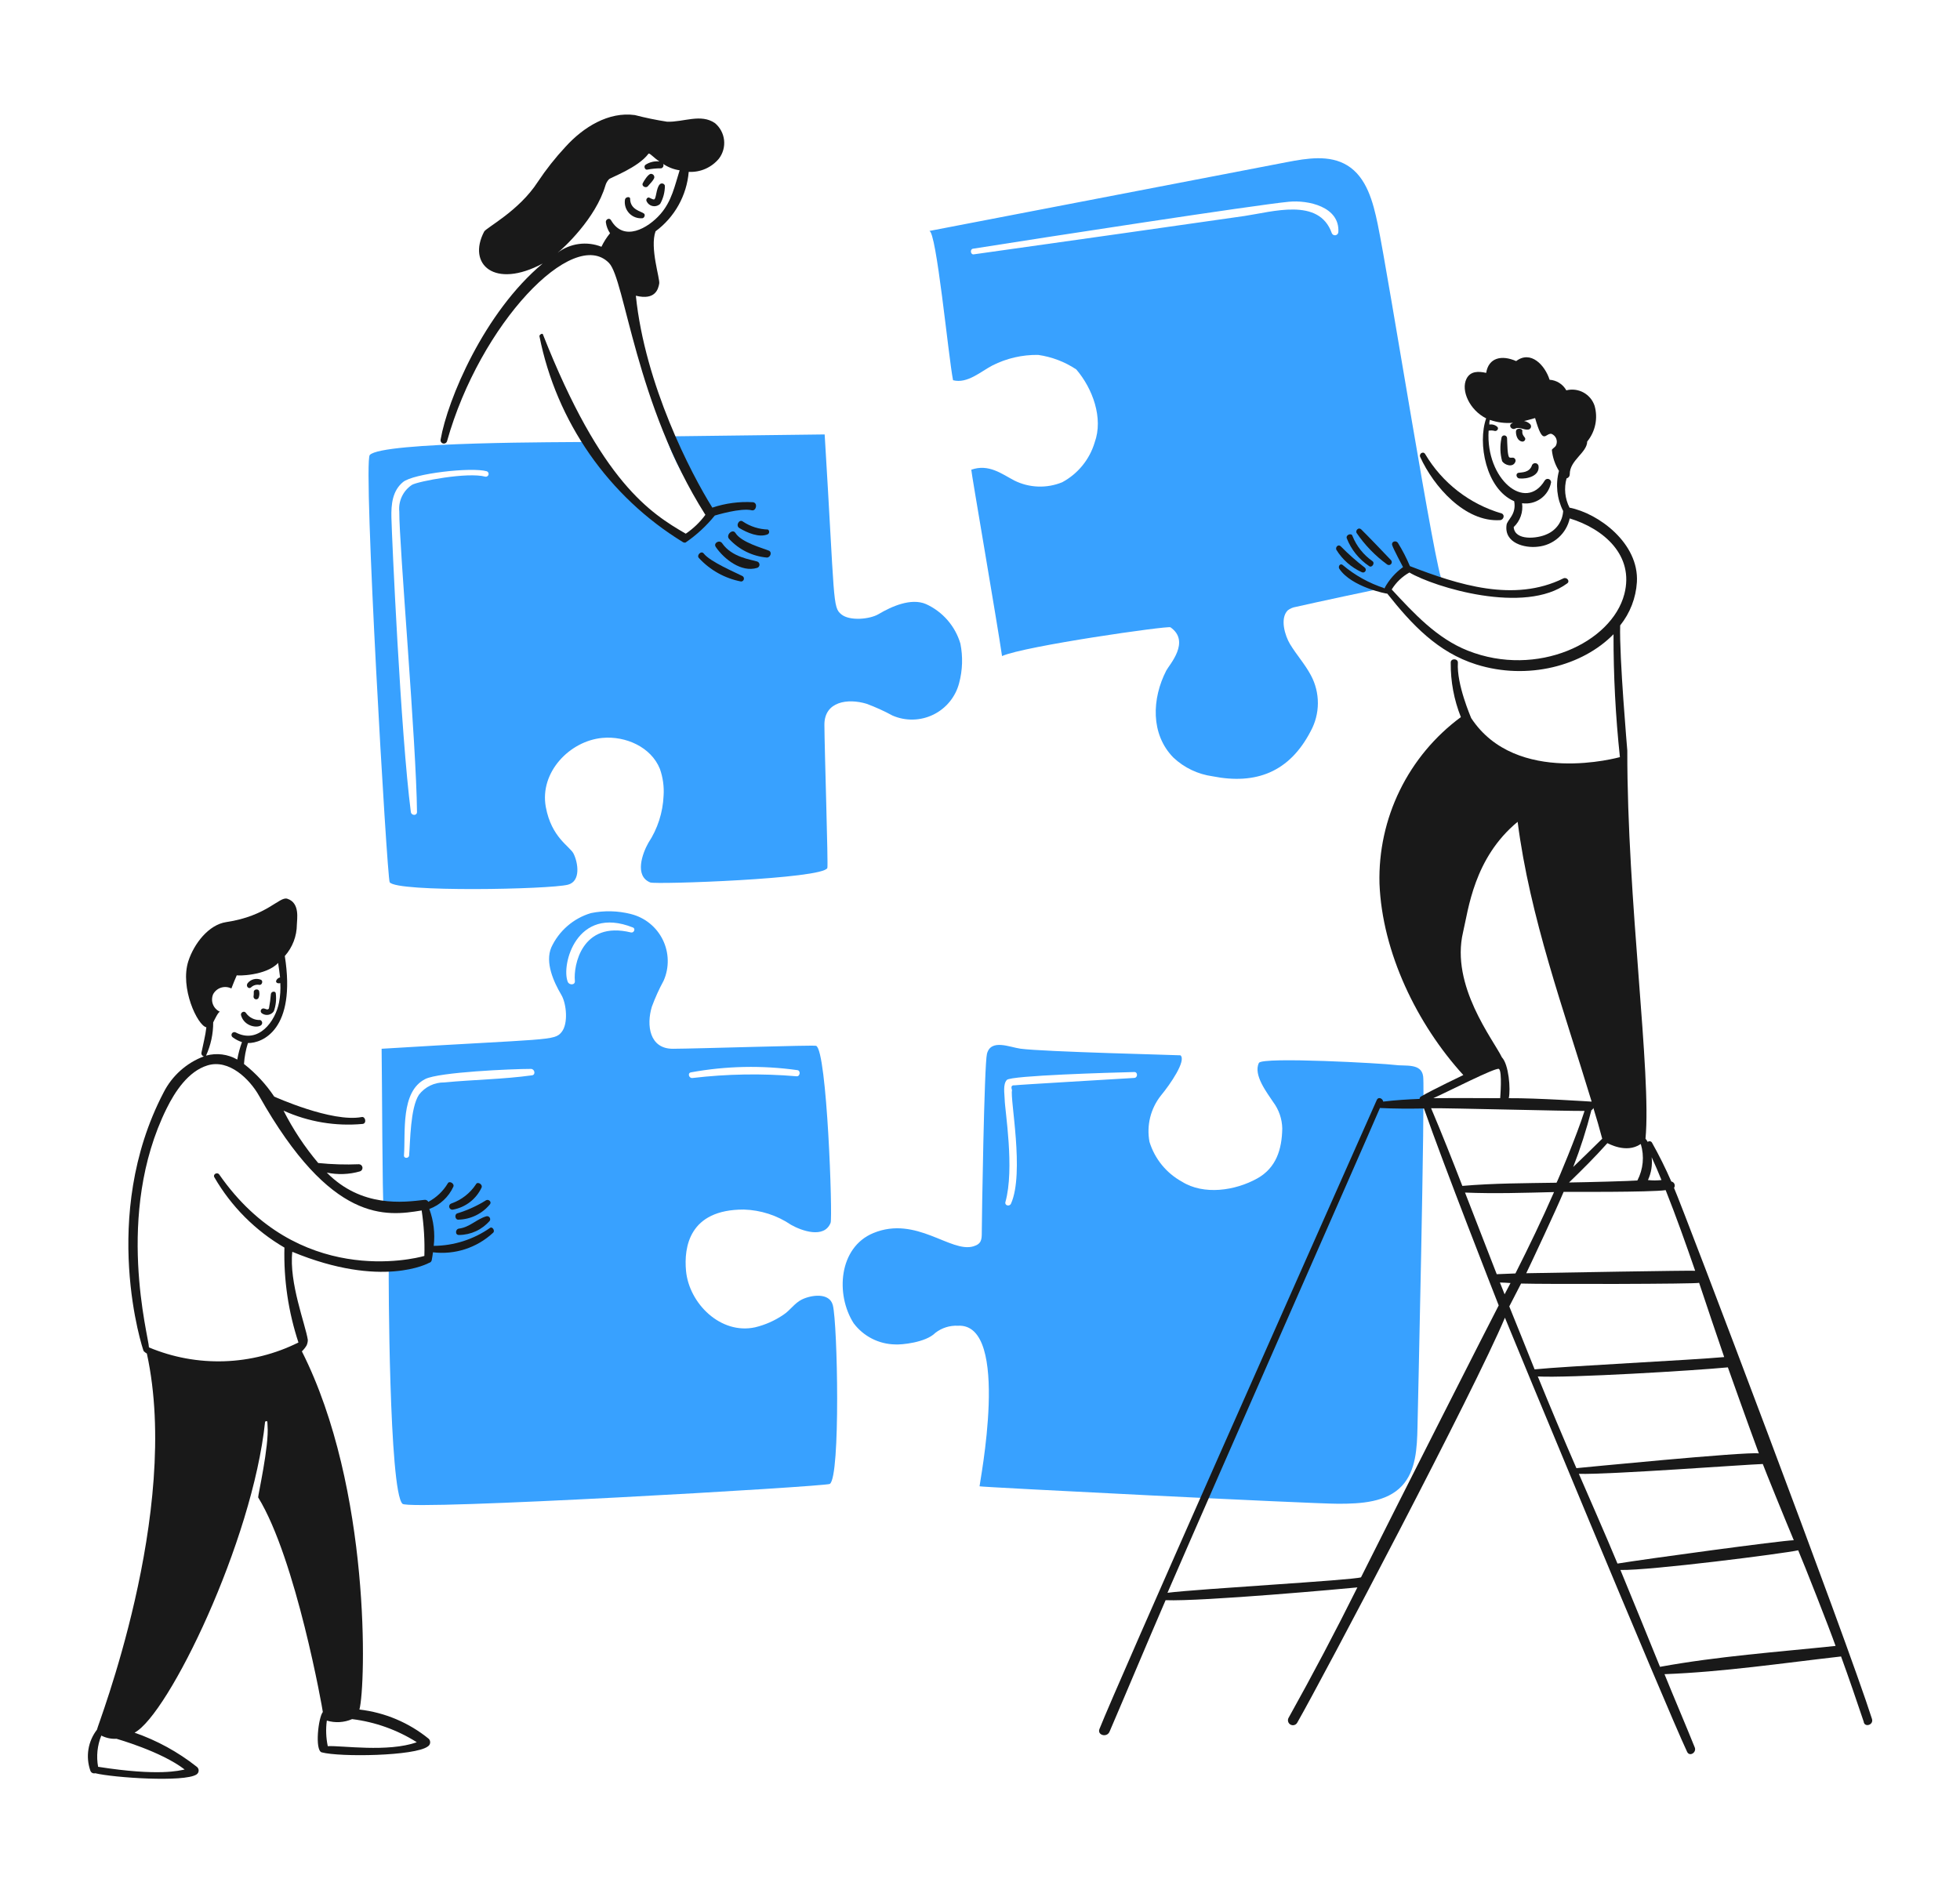
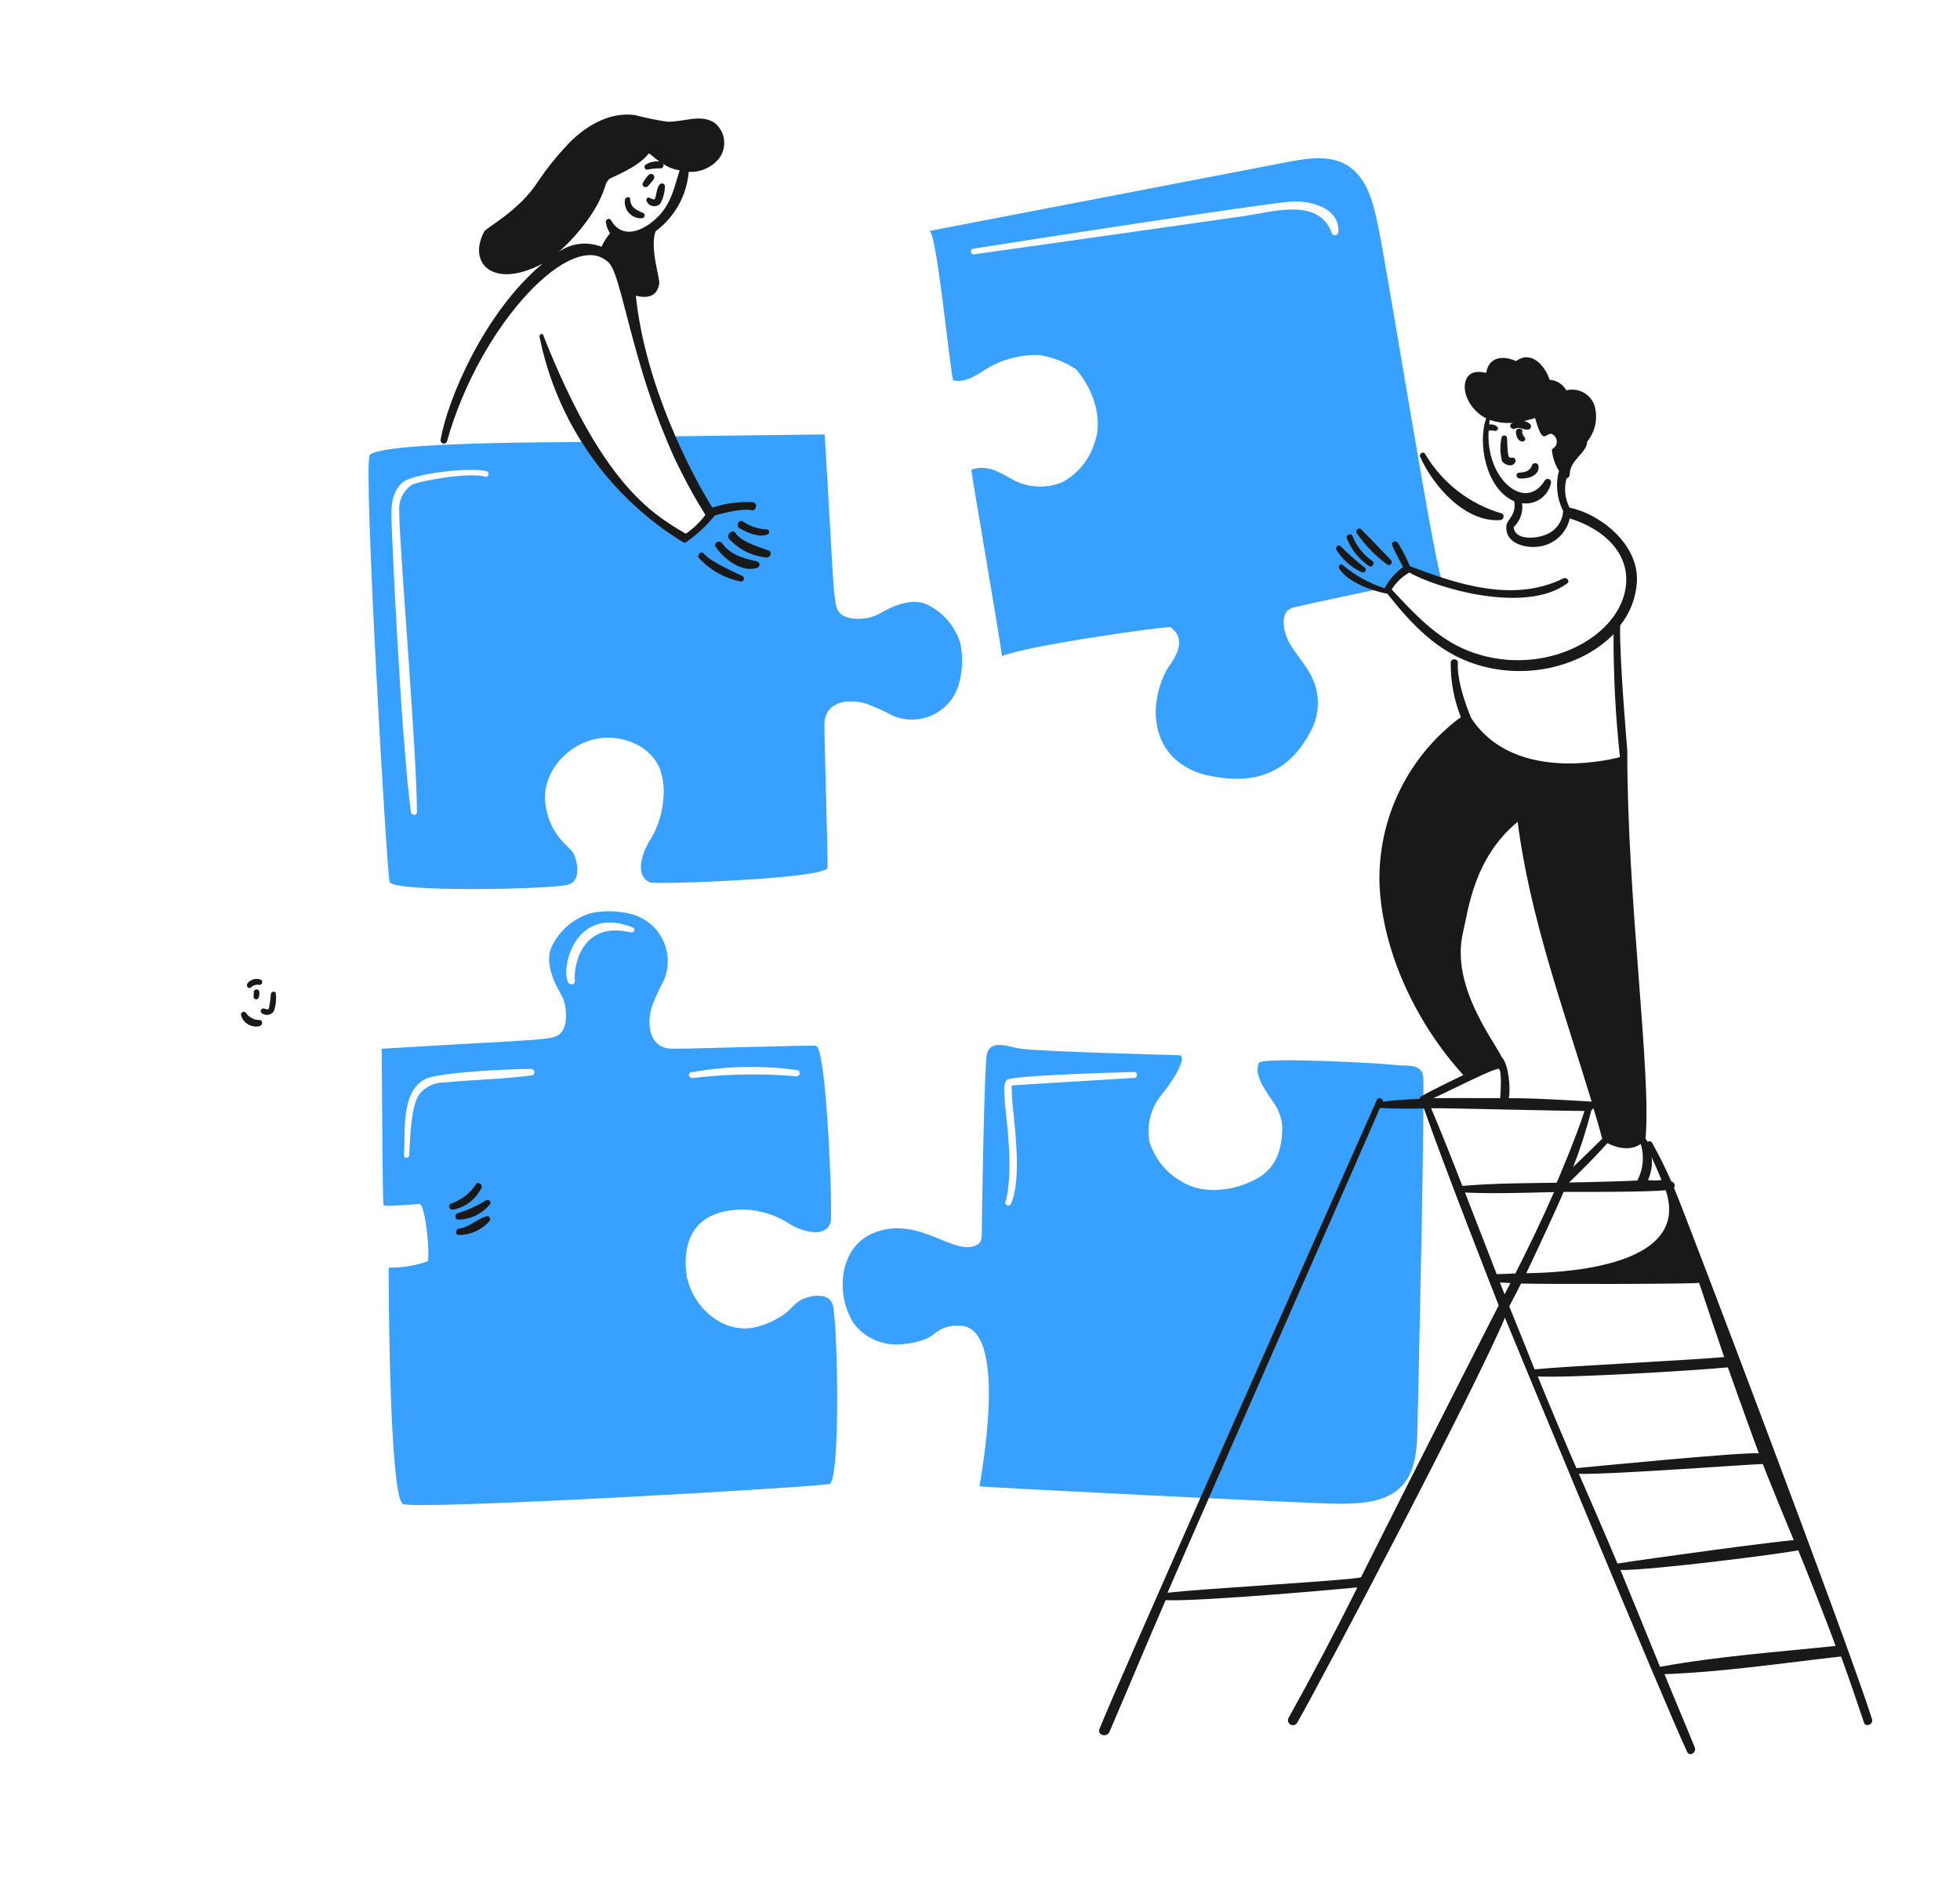
<svg xmlns="http://www.w3.org/2000/svg" width="414" height="400" viewBox="0 0 414 400" fill="none">
  <path d="M300.606 227.416C300.243 224.508 296.76 225.311 294.53 224.976C292.604 224.686 266.581 223.206 265.912 224.559C264.655 227.1 267.698 230.941 268.924 232.818C270.139 234.439 270.811 236.402 270.846 238.428C270.766 242.792 269.59 246.722 265.547 248.971C260.915 251.55 254.28 252.542 249.655 249.646C246.363 247.839 243.904 244.822 242.8 241.233C242.476 239.517 242.527 237.752 242.948 236.057C243.369 234.363 244.151 232.78 245.24 231.415C247.172 229.086 250.641 224.041 249.344 222.95C249.239 222.899 220.363 222.214 215.531 221.548C213.248 221.232 209.296 219.417 208.469 222.639C207.893 224.871 207.378 257.801 207.378 260.346C207.378 261.852 207.326 262.79 205.612 263.306C200.802 264.752 193.543 256.759 184.473 260.501C177.153 263.524 176.433 273.478 180.317 279.563C181.338 280.92 182.655 282.028 184.167 282.802C185.679 283.576 187.347 283.996 189.046 284.03C190.343 284.131 195.525 283.653 197.564 281.588C198.924 280.53 200.62 279.995 202.341 280.082C213.66 279.442 206.808 313.842 206.904 314.005C206.999 314.167 276.968 317.692 282.683 317.692C287.462 317.692 292.883 317.399 296.135 313.901C299.11 310.698 299.309 305.903 299.408 301.541C299.448 299.819 301.023 230.741 300.606 227.416ZM239.58 227.729C235.113 228.007 214.856 229.183 214.337 229.286C213.662 229.235 213.506 229.546 213.765 230.326C213.299 232.092 216.436 247.783 213.557 254.268C213.238 254.992 212.168 254.686 212.367 253.956C214.351 246.857 212.238 234.534 212.212 232.246C212.2 231.157 211.784 229.072 212.678 228.144C213.573 227.215 234.436 226.612 239.584 226.481C240.358 226.462 240.358 227.68 239.58 227.729Z" fill="#38A1FF" />
  <path d="M175.913 275.735C175.195 272.979 171.285 273.594 169.366 274.544C167.803 275.316 166.92 276.824 165.47 277.766C163.657 279.004 161.633 279.902 159.497 280.414C152.221 282.001 145.542 275.376 144.903 268.468C144.447 263.533 145.526 255.51 157.109 255.536C160.671 255.64 164.13 256.757 167.081 258.756C169.263 259.995 174.07 261.759 175.443 258.341C175.903 257.194 174.699 221.822 172.378 220.945C171.856 220.747 147.551 221.54 142.151 221.568C137.164 221.594 136.506 216.587 137.684 212.687C138.38 210.794 139.213 208.954 140.177 207.182C140.779 205.815 141.074 204.333 141.042 202.84C141.011 201.347 140.654 199.879 139.996 198.539C139.338 197.198 138.395 196.018 137.234 195.079C136.072 194.141 134.719 193.468 133.27 193.107C130.5 192.397 127.604 192.33 124.803 192.909C122.975 193.457 121.284 194.387 119.843 195.639C118.401 196.89 117.243 198.434 116.444 200.168C115.093 203.342 116.948 207.448 118.572 210.191C119.654 212.017 120.07 216.262 118.624 218.035C117.069 219.944 116.16 219.386 80.606 221.566C80.711 228.371 80.766 254.282 81.022 254.6C81.393 255.06 88.449 254.284 88.709 254.391C89.911 254.893 90.955 265.778 90.266 266.492C87.645 267.398 84.886 267.838 82.113 267.792C82.06 269.089 82.161 315.112 85.021 317.705C86.628 319.161 174.453 314.061 175.282 313.497C177.559 311.964 176.913 279.573 175.913 275.735ZM145.944 226.551C153.367 225.19 160.961 225.032 168.434 226.083C169.16 226.19 169.005 227.428 168.277 227.381C160.944 226.757 153.566 226.88 146.258 227.746C145.528 227.843 145.161 226.686 145.944 226.551ZM112.391 227.174C106.259 228.025 100.028 228.085 93.851 228.68C92.818 228.666 91.795 228.893 90.865 229.344C89.935 229.795 89.124 230.456 88.495 231.277C86.658 234.07 86.662 241.144 86.418 244.106C86.362 244.78 85.275 244.78 85.327 244.106C85.694 239.275 84.547 230.602 89.846 227.952C92.754 226.498 108.074 225.823 112.179 225.823C112.972 225.873 113.171 227.065 112.391 227.174ZM133.272 196.994C122.845 194.446 121.098 204.06 121.429 207.226C121.526 208.162 120.219 208.168 119.923 207.424C118.493 203.871 121.76 191.191 133.687 195.946C134.314 196.2 133.895 197.148 133.272 196.994Z" fill="#38A1FF" />
  <path d="M202.859 135.971C202.316 134.139 201.386 132.445 200.132 131.004C198.878 129.562 197.328 128.408 195.588 127.618C192.414 126.267 188.308 128.122 185.564 129.748C183.739 130.827 179.494 131.246 177.721 129.8C175.812 128.243 176.37 127.334 174.189 91.781C163.023 91.936 151.803 92.041 140.636 92.196C142.621 98.178 145.923 103.639 150.297 108.177C148.722 110.252 146.89 112.119 144.844 113.731C134.04 108.59 125.205 93.352 124.225 93.37C120.118 93.45 80.695 93.263 78.105 96.124C76.647 97.733 81.753 185.553 82.31 186.384C83.746 188.543 116.125 187.904 119.966 186.904C122.721 186.186 122.106 182.276 121.156 180.358C120.386 178.794 116.482 176.985 115.288 170.489C113.939 163.166 120.327 156.533 127.232 155.894C132.168 155.438 137.532 157.83 139.387 162.44C140.028 164.255 140.293 166.182 140.166 168.102C140.015 171.657 138.902 175.103 136.945 178.074C135.707 180.256 133.941 185.063 137.361 186.436C138.506 186.896 173.88 185.692 174.757 183.371C174.955 182.849 174.162 158.544 174.134 153.145C174.106 148.157 179.113 147.499 183.015 148.677C184.909 149.373 186.748 150.206 188.52 151.171C189.887 151.765 191.366 152.055 192.856 152.021C194.346 151.987 195.811 151.63 197.15 150.975C198.488 150.32 199.669 149.383 200.609 148.227C201.55 147.071 202.229 145.725 202.599 144.281C203.321 141.568 203.409 138.725 202.859 135.971ZM102.515 100.706C98.785 99.68 88.331 101.686 87.041 102.42C86.116 103.026 85.374 103.874 84.898 104.873C84.422 105.871 84.228 106.981 84.34 108.082C84.288 114.886 87.95 157.213 88.079 171.55C88.079 172.381 86.889 172.329 86.781 171.55C84.635 154.993 82.764 113.335 82.675 109.328C82.612 106.576 82.874 103.715 85.115 101.849C87.297 100.028 99.597 98.635 102.826 99.564C102.964 99.616 103.077 99.718 103.144 99.85C103.211 99.982 103.226 100.133 103.187 100.276C103.148 100.418 103.058 100.541 102.934 100.621C102.81 100.7 102.66 100.731 102.515 100.706Z" fill="#38A1FF" />
  <path d="M291.003 47.346C290.029 42.67 288.665 37.427 284.564 34.934C280.821 32.652 276.098 33.43 271.787 34.259C246.6 39.101 221.427 43.948 196.27 48.8C197.775 48.489 200.32 75.394 201.308 80.328C204.32 81.108 207.127 78.513 209.618 77.211C212.61 75.696 215.924 74.93 219.277 74.978C222.157 75.384 224.908 76.432 227.329 78.043C230.785 82.062 233.094 88.326 231.223 93.468C230.69 95.252 229.809 96.914 228.633 98.357C227.457 99.801 226.007 100.998 224.367 101.881C222.752 102.544 221.014 102.854 219.27 102.792C217.525 102.729 215.814 102.295 214.25 101.518C211.6 100.13 208.848 97.934 205.161 99.233C205.058 99.285 210.666 131.747 211.654 138.602C216.43 136.472 246.71 132.161 247.23 132.524C251.541 135.54 246.964 140.459 246.347 141.665C243.304 147.571 242.987 155.103 247.853 160.053C250.13 162.193 253.016 163.572 256.111 164C265.302 165.827 272.36 163.112 276.836 154.494C277.832 152.682 278.359 150.649 278.368 148.58C278.377 146.512 277.868 144.474 276.887 142.653C275.604 140.255 273.88 138.39 272.473 136.057C271.438 134.341 270.291 130.656 272.005 128.942C272.507 128.559 273.096 128.309 273.719 128.214C277.133 127.42 292.156 124.21 292.781 124.111C293.818 123.947 296.417 120.54 297.403 120.372C299.927 120.819 302.374 121.621 304.674 122.752C303.41 122.262 293.342 58.564 291.003 47.346ZM282.694 49.008C282.689 49.177 282.625 49.339 282.512 49.466C282.4 49.592 282.247 49.675 282.08 49.7C281.912 49.725 281.742 49.69 281.597 49.602C281.453 49.513 281.345 49.377 281.291 49.217C278.597 41.678 268.827 44.751 262.854 45.632C256.518 46.568 218.372 51.954 205.671 53.736C204.994 53.831 204.839 52.647 205.514 52.545C220.535 50.165 264.987 43.327 272.204 42.627C276.308 42.22 282.991 43.66 282.694 49.008Z" fill="#38A1FF" />
  <path d="M320.916 101.077C322.531 101.249 325.318 100.561 324.967 98.377C324.926 98.238 324.845 98.114 324.734 98.021C324.624 97.928 324.488 97.869 324.344 97.853C324.201 97.836 324.055 97.862 323.926 97.927C323.797 97.993 323.69 98.094 323.618 98.22C323.098 99.934 321.331 99.769 320.761 99.883C320.031 100.027 320.295 101.011 320.916 101.077Z" fill="#191919" />
  <path d="M317.136 92.612C316.8 94.211 316.853 95.868 317.291 97.442C317.848 98.284 319.537 98.797 320.044 97.641C320.092 97.557 320.12 97.464 320.127 97.369C320.134 97.273 320.119 97.177 320.085 97.087C320.05 96.998 319.996 96.917 319.926 96.852C319.856 96.786 319.773 96.736 319.681 96.706C319.423 96.649 319.11 96.758 318.85 96.655C318.382 96.498 318.382 93.59 318.33 92.552C318.322 92.394 318.252 92.245 318.134 92.139C318.017 92.033 317.862 91.977 317.704 91.985C317.545 91.993 317.396 92.064 317.29 92.181C317.184 92.299 317.128 92.454 317.136 92.612Z" fill="#191919" />
  <path d="M320.203 91.213C320.203 92.045 320.566 93.197 321.552 93.29C321.635 93.294 321.718 93.281 321.795 93.251C321.872 93.221 321.943 93.175 322.001 93.117C322.06 93.058 322.106 92.988 322.136 92.91C322.166 92.833 322.179 92.75 322.175 92.668C322.119 92.305 321.449 91.993 321.552 91.057C321.657 90.481 320.203 90.283 320.203 91.213Z" fill="#191919" />
  <path d="M299.983 96.54C302.776 102.701 309.39 110.357 316.863 109.887C317.539 109.845 317.95 108.853 317.226 108.484C310.422 106.509 304.627 102.014 301.023 95.915C300.606 95.24 299.676 95.865 299.983 96.54Z" fill="#191919" />
  <path d="M147.651 117.916C150.01 120.465 153.122 122.195 156.533 122.851C156.666 122.849 156.795 122.803 156.9 122.721C157.006 122.639 157.081 122.525 157.116 122.397C157.152 122.268 157.144 122.131 157.095 122.007C157.046 121.883 156.958 121.778 156.844 121.709C155.483 121 149.99 118.693 148.637 116.93C148.119 116.253 147.034 117.338 147.651 117.916Z" fill="#191919" />
  <path d="M151.191 115.557C152.917 118.094 156.591 121.005 159.92 119.973C160.066 119.93 160.194 119.841 160.285 119.719C160.376 119.597 160.425 119.45 160.425 119.297C160.425 119.145 160.376 118.998 160.285 118.876C160.194 118.754 160.066 118.665 159.92 118.622C158.618 118.213 154.574 117.737 152.544 114.778C151.971 113.946 150.624 114.724 151.191 115.557Z" fill="#191919" />
  <path d="M154.047 113.897C156.121 116.137 158.954 117.526 161.994 117.793C162.722 117.779 163.137 116.653 162.409 116.339C161.219 115.824 156.571 114.605 155.347 112.6C154.738 111.602 153.206 113.078 154.047 113.897Z" fill="#191919" />
  <path d="M156.174 111.563C157.792 112.535 160.369 113.671 162.198 112.862C162.28 112.808 162.347 112.734 162.394 112.647C162.44 112.561 162.464 112.464 162.464 112.366C162.464 112.268 162.44 112.171 162.394 112.085C162.347 111.998 162.28 111.924 162.198 111.87C160.328 111.817 158.51 111.241 156.951 110.208C156.162 109.551 155.295 111.035 156.174 111.563Z" fill="#191919" />
  <path d="M132.006 42.201C131.929 42.717 131.971 43.244 132.129 43.741C132.287 44.238 132.557 44.692 132.919 45.068C133.28 45.445 133.722 45.733 134.213 45.911C134.703 46.09 135.227 46.153 135.746 46.097C136.111 45.994 136.369 45.369 136.006 45.105C135.434 44.637 133.149 44.326 133.098 42.041C133.157 41.423 132.066 41.578 132.006 42.201Z" fill="#191919" />
  <path d="M136.593 42.542C136.714 42.798 136.895 43.022 137.12 43.195C137.346 43.368 137.609 43.484 137.888 43.535C138.167 43.585 138.455 43.569 138.726 43.486C138.998 43.404 139.246 43.257 139.449 43.06C140.105 41.886 140.447 40.562 140.441 39.217C140.409 39.108 140.349 39.01 140.266 38.931C140.183 38.853 140.082 38.798 139.971 38.772C139.86 38.745 139.745 38.748 139.636 38.781C139.527 38.814 139.428 38.874 139.35 38.957C138.577 39.769 138.632 42.03 138.16 42.131C137.9 42.183 137.432 41.871 137.168 41.768C136.801 41.554 136.333 42.127 136.593 42.542Z" fill="#191919" />
  <path d="M136.86 39.327C137.068 39.069 138.211 37.927 138.211 37.459C138.213 37.362 138.196 37.267 138.16 37.177C138.125 37.088 138.071 37.007 138.003 36.938C137.935 36.87 137.854 36.817 137.764 36.781C137.675 36.745 137.579 36.728 137.483 36.731C136.911 36.731 135.925 38.342 135.769 38.714C135.457 39.327 136.445 39.847 136.86 39.327Z" fill="#191919" />
  <path d="M159.084 106.103C156.163 105.925 153.236 106.313 150.463 107.245C145.944 100.026 136.231 81.276 134.309 62.474C138.516 63.513 139.036 60.968 139.242 59.931C139.449 58.893 137.217 52.392 138.465 48.867C140.459 47.393 142.116 45.51 143.325 43.344C144.534 41.178 145.267 38.78 145.475 36.308C146.686 36.373 147.894 36.153 149.004 35.666C150.113 35.178 151.093 34.438 151.865 33.503C152.71 32.387 153.095 30.99 152.941 29.598C152.786 28.207 152.104 26.928 151.034 26.024C148.058 23.936 144.337 25.84 140.905 25.713C138.615 25.36 136.344 24.892 134.101 24.311C128.546 23.541 123.208 26.868 119.454 31.01C117.3 33.322 115.338 35.806 113.587 38.437C109.633 44.563 102.694 48.106 102.263 48.929C98.639 55.872 104.475 61.117 114.624 55.674C102.259 66.007 94.523 84.452 93.071 92.859C93.032 93.035 93.063 93.218 93.157 93.372C93.251 93.525 93.4 93.637 93.573 93.684C93.747 93.731 93.932 93.709 94.09 93.623C94.248 93.537 94.367 93.393 94.422 93.222C101.379 68.429 121.105 47.782 128.643 55.566C132.016 59.05 134.198 85.38 148.951 108.699L149.004 108.751C147.858 110.312 146.452 111.665 144.848 112.75C137.421 108.439 126.983 101.895 114.672 70.629C114.569 70.318 113.878 70.734 113.946 71.044C115.726 79.986 119.335 88.463 124.546 95.944C129.758 103.425 136.459 109.749 144.23 114.518C144.313 114.573 144.406 114.611 144.504 114.629C144.603 114.647 144.704 114.644 144.801 114.621C147.127 113.029 149.209 111.106 150.98 108.914C151.034 108.914 156.487 107.2 158.876 107.822C159.707 107.922 160.121 106.313 159.084 106.103ZM117.792 53.386C118.935 52.504 125.806 46.207 127.87 39.207C128.012 38.699 128.28 38.234 128.647 37.856C129.012 37.493 134.777 35.416 136.957 32.499C137.165 32.188 137.997 33.277 139.296 34.108C138.277 33.996 137.251 34.234 136.386 34.785C135.868 35.096 136.227 36.023 136.802 35.822C137.744 35.643 138.701 35.556 139.659 35.562C139.753 35.536 139.841 35.49 139.915 35.426C139.989 35.362 140.048 35.283 140.088 35.193C140.127 35.104 140.147 35.007 140.144 34.909C140.142 34.811 140.118 34.715 140.074 34.628C141.118 35.334 142.308 35.796 143.555 35.979C142.516 39.25 141.901 42.478 139.502 45.223C136.864 48.245 131.742 51.175 129.064 46.523C128.703 45.896 127.874 46.366 127.973 46.989C128.089 47.808 128.391 48.59 128.855 49.274C128.139 50.151 127.529 51.11 127.038 52.131C125.519 51.529 123.87 51.328 122.251 51.548C120.632 51.768 119.096 52.401 117.792 53.386Z" fill="#191919" />
  <path d="M57.22 209.996C57.14 211.023 57.001 212.046 56.805 213.058C56.494 213.475 56.129 213.116 55.766 213.058C55.634 213.027 55.495 213.044 55.374 213.106C55.253 213.169 55.159 213.272 55.109 213.399C55.058 213.525 55.055 213.665 55.1 213.794C55.144 213.922 55.234 214.03 55.351 214.098C55.545 214.234 55.763 214.33 55.995 214.38C56.226 214.431 56.465 214.434 56.697 214.39C56.929 214.347 57.151 214.257 57.348 214.126C57.545 213.996 57.714 213.827 57.845 213.63C58.264 212.449 58.406 211.187 58.26 209.942C58.277 209.319 57.321 209.371 57.22 209.996Z" fill="#191919" />
  <path d="M53.085 208.545C53.315 208.339 53.589 208.189 53.887 208.108C54.184 208.027 54.497 208.016 54.799 208.076C55.37 208.126 55.628 207.2 55.111 206.985C54.627 206.787 54.093 206.751 53.587 206.882C53.081 207.013 52.632 207.305 52.306 207.713C51.839 208.336 52.551 209.112 53.085 208.545Z" fill="#191919" />
  <path d="M53.604 209.573C53.613 209.905 53.596 210.237 53.553 210.565C53.554 210.686 53.594 210.804 53.667 210.9C53.739 210.997 53.841 211.068 53.957 211.103C54.073 211.137 54.197 211.134 54.311 211.094C54.425 211.053 54.523 210.977 54.59 210.877C54.789 210.437 54.844 209.947 54.747 209.474C54.684 208.796 53.553 208.951 53.604 209.573Z" fill="#191919" />
  <path d="M50.9 214.453C51.576 216.947 54.55 217.272 55.211 216.53C55.282 216.452 55.332 216.357 55.358 216.255C55.384 216.152 55.384 216.044 55.358 215.942C55.333 215.839 55.282 215.745 55.211 215.666C55.14 215.588 55.05 215.528 54.951 215.493C54.362 215.517 53.777 215.392 53.251 215.129C52.724 214.865 52.273 214.473 51.939 213.987C51.59 213.461 50.797 213.878 50.9 214.453Z" fill="#191919" />
  <path d="M95.705 255.546C97.009 255.303 98.236 254.752 99.284 253.939C100.332 253.126 101.17 252.075 101.73 250.873C101.974 250.139 100.802 249.575 100.54 250.196C99.302 252.082 97.477 253.506 95.346 254.247C95.18 254.3 95.04 254.415 94.957 254.568C94.873 254.722 94.853 254.901 94.899 255.07C94.946 255.238 95.056 255.382 95.206 255.471C95.356 255.56 95.535 255.587 95.705 255.546Z" fill="#191919" />
  <path d="M96.866 257.669C98.144 257.634 99.399 257.323 100.546 256.758C101.693 256.194 102.705 255.389 103.513 254.398C103.88 253.88 103.2 253.301 102.682 253.567C100.802 254.742 98.776 255.668 96.657 256.32C95.933 256.481 96.086 257.758 96.866 257.669Z" fill="#191919" />
  <path d="M96.967 260.906C98.202 260.897 99.421 260.623 100.541 260.104C101.661 259.584 102.656 258.83 103.46 257.892C103.52 257.782 103.547 257.656 103.537 257.531C103.527 257.406 103.481 257.286 103.404 257.187C103.327 257.087 103.222 257.013 103.103 256.972C102.984 256.931 102.856 256.927 102.734 256.958C100.663 257.553 99.201 259.285 96.967 259.555C96.136 259.656 96.084 260.951 96.967 260.906Z" fill="#191919" />
-   <path d="M103.506 259.414C100.017 261.853 95.871 263.176 91.614 263.207C91.92 260.572 91.6 257.902 90.679 255.415C91.799 255.004 92.825 254.375 93.698 253.563C94.572 252.752 95.275 251.775 95.768 250.689C96.024 250.013 94.877 249.386 94.578 250.015C93.591 251.663 92.172 253.009 90.475 253.909C90.394 253.753 90.263 253.628 90.104 253.553C89.944 253.478 89.765 253.458 89.592 253.495C85.286 253.996 76.4 255.208 69.025 247.73C71.348 248.218 73.755 248.129 76.035 247.47C76.207 247.414 76.353 247.299 76.449 247.147C76.545 246.994 76.585 246.813 76.561 246.634C76.538 246.455 76.453 246.29 76.32 246.167C76.188 246.045 76.017 245.972 75.837 245.962C72.96 246.08 70.078 245.994 67.214 245.702C64.353 242.311 61.896 238.599 59.892 234.641C65.128 237.011 70.891 237.978 76.615 237.446C77.497 237.331 77.188 235.843 76.416 235.99C70.09 237.194 57.967 231.679 57.926 231.679C56.189 229.073 54.051 226.759 51.59 224.823C51.583 224.824 51.576 224.823 51.569 224.82C51.563 224.818 51.557 224.814 51.552 224.809C51.547 224.804 51.543 224.798 51.54 224.792C51.538 224.786 51.536 224.779 51.536 224.772C51.637 223.273 51.916 221.791 52.367 220.358C55.432 220.41 62.599 217.501 60.159 201.971C61.788 200.138 62.693 197.775 62.705 195.323C62.705 194.286 63.435 190.743 60.677 189.87C59.019 189.344 56.414 193.524 47.797 194.803C44.055 195.361 40.994 199.366 39.798 203.01C37.941 208.662 41.715 216.658 43.591 217.033C43.383 218.85 42.915 220.564 42.552 222.389C42.517 222.562 42.553 222.741 42.65 222.887C42.748 223.033 42.899 223.134 43.071 223.169C39.378 224.559 36.339 227.283 34.553 230.802C20.895 256.988 30.189 285.234 30.346 285.441C30.548 285.643 30.775 285.817 31.022 285.961C38.344 319.514 20.427 364.914 20.479 365.426C19.545 366.633 18.928 368.053 18.683 369.559C18.438 371.065 18.573 372.608 19.076 374.049C19.139 374.262 19.284 374.441 19.478 374.548C19.673 374.655 19.902 374.681 20.116 374.62C23.855 375.555 38.961 376.586 41.512 374.878C41.65 374.788 41.763 374.665 41.842 374.52C41.92 374.375 41.961 374.213 41.961 374.048C41.961 373.883 41.92 373.721 41.842 373.576C41.763 373.431 41.65 373.308 41.512 373.218C37.578 370.116 33.153 367.693 28.419 366.05C35.535 362.309 53.349 325.693 55.994 300.349C56.617 299.984 56.452 300.505 56.513 301.231C56.872 305.443 54.436 316.137 54.529 316.346C62.528 329.329 68.19 361.323 68.19 361.686C67.237 362.843 66.468 369.718 67.93 370.204C71.772 371.244 87.684 371.008 90.366 368.959C90.499 368.877 90.612 368.767 90.697 368.636C90.782 368.505 90.835 368.356 90.855 368.201C90.874 368.046 90.857 367.889 90.807 367.741C90.757 367.594 90.674 367.459 90.564 367.348C86.373 363.931 81.291 361.785 75.918 361.166C77.269 356.181 78.412 314.527 63.764 285.494C64.15 285.126 64.484 284.706 64.756 284.247C64.929 283.874 65.018 283.467 65.016 283.056C64.51 279.791 61.016 270.955 61.742 264.463C80.701 272.304 90.568 266.843 90.62 266.8C90.761 266.772 90.891 266.703 90.993 266.601C91.094 266.499 91.164 266.369 91.191 266.228C91.287 265.708 91.39 265.137 91.451 264.566C93.735 264.843 96.051 264.619 98.24 263.911C100.429 263.202 102.437 262.026 104.125 260.463C104.649 260.09 104.018 259.041 103.506 259.414ZM20.724 373.263C20.317 371.045 20.551 368.757 21.399 366.667C22.393 367.174 23.505 367.407 24.619 367.342C24.724 367.393 34.02 369.99 39.007 373.835C37.91 374.041 33.651 375.289 20.724 373.263ZM74.375 363.188C79.233 363.787 83.898 365.454 88.035 368.07C81.959 370.252 72.195 368.744 69.233 368.901C68.859 367.125 68.791 365.298 69.035 363.499C70.794 364.031 72.69 363.92 74.375 363.188ZM45.031 215.994C45.291 215.476 46.174 213.613 46.485 213.762C46.144 213.612 45.836 213.397 45.578 213.128C45.32 212.859 45.117 212.541 44.982 212.194C44.847 211.847 44.782 211.476 44.791 211.103C44.799 210.731 44.881 210.364 45.031 210.023C45.393 209.365 45.995 208.874 46.712 208.652C47.429 208.43 48.204 208.494 48.874 208.832C49.237 207.898 49.602 206.964 50.017 206.029C49.965 206.184 56.198 206.184 58.745 203.433C58.9 204.47 59.056 205.51 59.16 206.495C58.565 206.615 58.082 207.325 58.434 207.587C58.693 207.846 59.211 207.69 59.211 207.69C59.285 209.046 59.198 210.407 58.951 211.743C58.158 215.851 54.575 220.604 49.81 218.13C49.672 218.048 49.507 218.023 49.352 218.062C49.196 218.101 49.062 218.201 48.979 218.338C48.896 218.476 48.872 218.641 48.911 218.797C48.95 218.953 49.05 219.087 49.187 219.17C49.771 219.601 50.42 219.935 51.11 220.162C50.669 221.359 50.337 222.593 50.118 223.849C49.128 223.28 48.035 222.914 46.902 222.771C45.77 222.628 44.62 222.712 43.52 223.018C44.522 220.812 45.041 218.416 45.031 215.994ZM46.315 248.144C45.888 247.529 44.914 248.091 45.277 248.716C48.834 254.871 53.936 259.991 60.078 263.57C59.906 270.373 60.908 277.155 63.04 283.618C58.161 286.052 52.814 287.406 47.364 287.585C41.914 287.764 36.489 286.766 31.46 284.657C31.46 282.55 24.121 256.559 35.2 234.173C36.971 230.592 39.763 226.329 43.823 225.083C48.386 223.679 52.75 227.999 54.734 231.524C69.957 258.535 81.534 256.974 89.065 255.726C89.543 258.905 89.734 262.12 89.636 265.334C87.303 266.01 62.889 271.953 46.315 248.144Z" fill="#191919" />
  <path d="M293.807 118.336C292.783 117.231 288.602 112.894 287.522 111.843C286.997 111.331 286.279 111.998 286.53 112.571C288.294 115.16 290.49 117.427 293.023 119.27C293.149 119.355 293.302 119.39 293.452 119.369C293.602 119.348 293.739 119.272 293.836 119.156C293.934 119.04 293.985 118.892 293.979 118.74C293.974 118.589 293.912 118.445 293.807 118.336Z" fill="#191919" />
  <path d="M289.924 118.57C288.011 117.24 286.53 115.378 285.665 113.214C285.508 112.54 284.211 112.954 284.475 113.734C285.416 116.125 287.064 118.173 289.2 119.602C289.726 120.024 290.487 119.032 289.924 118.57Z" fill="#191919" />
  <path d="M288.244 119.889C286.461 118.521 284.778 117.029 283.205 115.424C282.695 114.896 282.015 115.579 282.271 116.15C283.547 118.223 285.411 119.869 287.627 120.877C287.757 120.949 287.911 120.969 288.055 120.931C288.199 120.893 288.324 120.802 288.403 120.675C288.482 120.549 288.51 120.397 288.48 120.251C288.45 120.104 288.366 119.975 288.244 119.889Z" fill="#191919" />
-   <path d="M395.405 363.146C390.118 346.482 355.827 256.103 353.594 250.961C353.677 250.84 353.728 250.701 353.743 250.555C353.758 250.41 353.736 250.263 353.679 250.128C353.622 249.994 353.532 249.875 353.417 249.785C353.302 249.694 353.167 249.634 353.022 249.61C351.809 246.826 350.457 244.105 348.971 241.457C348.934 241.371 348.877 241.296 348.805 241.237C348.733 241.178 348.648 241.137 348.557 241.117C348.466 241.096 348.372 241.098 348.281 241.121C348.191 241.144 348.107 241.187 348.037 241.248C347.911 241.003 347.754 240.776 347.569 240.572C348.868 226.914 343.675 190.141 343.726 158.562C343.726 158.458 342.012 138.825 342.221 132.126C344.311 129.516 345.545 126.323 345.752 122.985C346.23 114.78 337.65 108.442 331.52 107.248C330.548 105.338 330.325 103.132 330.897 101.067C331.093 101.017 331.266 100.902 331.388 100.742C331.51 100.582 331.575 100.385 331.572 100.184C331.546 97.224 335.208 95.665 335.26 93.276C336.107 92.238 336.691 91.01 336.962 89.698C337.234 88.386 337.184 87.027 336.819 85.738C336.423 84.537 335.586 83.532 334.478 82.924C333.369 82.317 332.071 82.153 330.846 82.465C330.491 81.827 329.981 81.288 329.364 80.898C328.747 80.507 328.042 80.278 327.313 80.231C326.321 77.117 323.314 73.947 320.251 76.286C317.186 74.935 314.432 75.558 313.915 78.777C312.304 78.414 310.59 78.362 309.759 80.025C308.535 82.471 310.399 86.629 313.915 88.386C312.064 93.608 313.865 103.332 319.834 105.889C320.354 108.694 318.382 109.785 318.225 110.876C317.66 114.772 322.117 115.836 324.821 115.498C326.432 115.343 327.952 114.681 329.164 113.608C330.376 112.535 331.217 111.106 331.566 109.525C338.733 111.707 345.234 117.317 343.098 125.522C340.433 135.743 324.7 143.247 310.064 137.468C303.518 134.889 298.638 129.573 293.964 124.534C294.885 123.041 296.172 121.807 297.703 120.952C303 124.068 322.084 129.914 331.048 123.237C331.673 122.771 330.945 121.848 330.217 122.197C319.802 127.339 308.039 123.548 297.807 119.601C297.088 117.892 296.237 116.243 295.261 114.667C294.845 114.098 293.821 114.403 294.071 115.187C294.347 116.064 296.202 119.498 296.356 119.809C294.743 120.968 293.411 122.477 292.462 124.223V124.276C289.206 123.231 286.187 121.554 283.579 119.341C283.053 118.944 282.587 119.704 282.905 120.172C285.456 124.013 292.929 125.471 293.034 125.419C298.176 131.91 303.684 137.818 311.834 140.377C322.681 143.781 334.282 140.678 340.816 133.989C340.795 142.663 341.245 151.331 342.165 159.956C342.062 159.956 320.249 166.189 310.745 151.698C310.691 151.499 307.654 144.638 307.94 140.014C307.997 139.077 306.386 139.022 306.432 140.014C306.391 143.945 307.119 147.846 308.572 151.499C303.089 155.544 298.663 160.853 295.67 166.975C292.677 173.096 291.206 179.85 291.381 186.661C291.941 201.204 299.328 216.418 309.092 227.12C308.894 227.225 302.859 230.082 300.165 231.639C300.07 231.688 299.991 231.763 299.936 231.855C299.88 231.946 299.852 232.052 299.854 232.159C297.257 232.262 294.712 232.419 292.167 232.73C292.064 232.056 291.137 231.643 290.818 232.367C275.412 267.102 236.054 355.627 232.232 365.278C231.716 366.578 233.801 367.153 234.36 365.85C238.338 356.587 242.204 347.307 246.203 338.063C253.89 338.375 284.74 335.57 286.713 335.361C282.085 344.659 277.237 353.85 272.171 362.935C272.041 363.176 272.011 363.458 272.087 363.72C272.162 363.983 272.337 364.206 272.574 364.341C272.812 364.476 273.092 364.514 273.357 364.445C273.621 364.376 273.848 364.207 273.99 363.973C279.499 354.338 311.592 293.441 317.876 278.38C319.066 281.391 351.798 360.41 356.361 370.103C356.875 371.196 358.406 370.25 357.972 369.166C355.887 363.985 353.661 358.831 351.582 353.693C363.996 353.227 376.514 351.356 388.877 349.954C390.539 354.516 392.096 359.095 393.655 363.717C393.794 365.016 395.818 364.445 395.405 363.146ZM326.742 112.858C324.77 113.796 319.939 114.312 319.731 111.35C320.406 110.713 320.918 109.923 321.225 109.046C321.532 108.17 321.625 107.233 321.496 106.314C322.892 106.517 324.311 106.17 325.455 105.346C326.599 104.522 327.377 103.285 327.626 101.898C327.628 101.737 327.577 101.581 327.48 101.453C327.383 101.326 327.246 101.234 327.092 101.192C326.937 101.151 326.773 101.162 326.625 101.224C326.477 101.286 326.354 101.395 326.275 101.535C322.221 108.246 313.794 101.231 314.432 90.991C314.864 90.906 315.309 90.924 315.732 91.043C316.2 91.148 316.666 90.525 316.251 90.16C316.027 89.962 315.762 89.817 315.474 89.737C315.186 89.656 314.883 89.641 314.589 89.694C314.56 89.359 314.595 89.023 314.692 88.702C316.258 89.25 317.921 89.462 319.574 89.325C319.471 89.376 319.316 89.481 319.211 89.523C318.588 89.991 319.372 90.88 319.991 90.563C320.88 90.104 321.81 90.838 322.744 90.761C322.874 90.756 323 90.713 323.106 90.638C323.213 90.564 323.295 90.46 323.344 90.339C323.394 90.219 323.407 90.087 323.383 89.959C323.36 89.831 323.3 89.713 323.21 89.618C322.858 89.265 322.405 89.029 321.913 88.944C322.691 88.787 323.47 88.529 324.25 88.321C325.96 94.31 326.361 91.513 327.678 91.644C327.909 91.732 328.12 91.866 328.297 92.039C328.473 92.212 328.613 92.419 328.706 92.649C328.799 92.878 328.844 93.124 328.838 93.371C328.831 93.618 328.774 93.862 328.67 94.086C328.471 94.5 328.041 94.653 327.787 95.02C327.936 96.606 328.451 98.135 329.293 99.487C328.534 102.322 328.849 105.336 330.177 107.952C330.121 109.009 329.769 110.03 329.162 110.897C328.554 111.764 327.716 112.444 326.742 112.858ZM332.974 310.17C330.169 303.728 327.47 297.289 324.821 290.796C331.209 291.159 358.009 289.551 364.968 288.874C364.968 288.874 369.279 301.029 371.515 307.053C368.761 306.639 333.028 310.17 332.974 310.17ZM316.146 269.191C315.317 267.061 310.85 255.583 309.447 251.947C315.68 252.206 322.016 251.998 328.249 251.843C325.704 257.66 322.951 263.373 320.094 269.035C318.743 269.086 317.446 269.138 316.146 269.191ZM319.056 271.06C318.64 271.84 318.225 272.619 317.809 273.441C317.497 272.611 317.134 271.78 316.817 270.949C317.549 270.957 318.277 271.008 319.056 271.06ZM331.417 249.818C334.222 247.116 336.922 244.416 339.519 241.508C339.624 241.508 343.467 243.793 346.531 241.707H346.583C347.355 244.265 347.094 247.025 345.855 249.394C344.766 249.507 335.155 249.77 331.417 249.818ZM336.143 234.543C336.331 234.441 336.479 234.276 336.559 234.077C337.234 236.259 337.856 238.388 338.428 240.568C336.402 242.552 334.377 244.567 332.3 246.541C333.824 242.622 335.105 238.618 336.143 234.543ZM317.237 223.377C315.42 219.637 306.355 208.257 309.033 196.941C310.163 192.16 311.318 181.256 320.562 173.62C323.159 193.825 330.283 213.25 336.196 232.736C336.142 232.736 324.51 231.956 318.691 232.008C319.108 230.082 318.689 224.884 317.237 223.377ZM334.694 234.7C333.137 239.685 328.93 249.709 328.775 249.866C322.177 249.969 315.484 249.969 308.882 250.54C306.753 245.035 304.571 239.53 302.286 234.129C306.019 234.081 331.266 234.751 334.694 234.7ZM330.275 251.798C330.586 251.798 348.868 251.901 351.828 251.433C354.062 257.043 356.087 262.756 358.061 268.469C357.593 268.366 327.833 268.884 322.379 268.989C323.419 266.853 328.769 255.426 330.275 251.798ZM350.945 249.304C349.996 249.409 349.038 249.409 348.089 249.304C348.786 247.796 349.056 246.125 348.868 244.474C349.594 246.027 350.271 247.638 350.945 249.304ZM316.614 225.829C317.35 226.336 316.874 231.956 316.874 232.008C315.94 232.008 306.539 231.956 302.748 232.008C305.398 230.859 315.998 225.402 316.614 225.829ZM287.477 333.231C285.66 333.854 253.043 335.671 246.602 336.502C257.302 311.78 287.374 243.637 291.476 234.081C294.541 234.236 297.658 234.236 300.774 234.184C304.928 246.13 315.888 274.073 316.563 275.787C315.004 278.747 295.579 317.026 287.477 333.231ZM318.797 276L321.288 271.169C326.379 271.326 358.632 271.274 358.892 271.014C360.658 276.259 362.372 281.453 364.191 286.7C357.49 287.323 330.794 288.622 324.145 289.297C322.379 284.823 320.562 280.409 318.797 276ZM333.494 311.37C339.83 311.568 368.968 309.386 372.344 309.293C372.759 310.436 377.123 321.195 378.89 325.393C375.982 325.498 347.676 329.341 341.651 330.327C339.676 325.492 334.163 312.929 333.494 311.37ZM350.634 352.142C347.88 345.338 345.079 338.482 342.272 331.677C348.4 331.834 376.863 328.198 379.823 327.524C381.07 330.432 386.369 343.884 387.718 347.726C375.409 349.019 362.846 349.908 350.634 352.142Z" fill="#191919" />
+   <path d="M395.405 363.146C390.118 346.482 355.827 256.103 353.594 250.961C353.677 250.84 353.728 250.701 353.743 250.555C353.758 250.41 353.736 250.263 353.679 250.128C353.622 249.994 353.532 249.875 353.417 249.785C353.302 249.694 353.167 249.634 353.022 249.61C351.809 246.826 350.457 244.105 348.971 241.457C348.934 241.371 348.877 241.296 348.805 241.237C348.733 241.178 348.648 241.137 348.557 241.117C348.466 241.096 348.372 241.098 348.281 241.121C348.191 241.144 348.107 241.187 348.037 241.248C347.911 241.003 347.754 240.776 347.569 240.572C348.868 226.914 343.675 190.141 343.726 158.562C343.726 158.458 342.012 138.825 342.221 132.126C344.311 129.516 345.545 126.323 345.752 122.985C346.23 114.78 337.65 108.442 331.52 107.248C330.548 105.338 330.325 103.132 330.897 101.067C331.093 101.017 331.266 100.902 331.388 100.742C331.51 100.582 331.575 100.385 331.572 100.184C331.546 97.224 335.208 95.665 335.26 93.276C336.107 92.238 336.691 91.01 336.962 89.698C337.234 88.386 337.184 87.027 336.819 85.738C336.423 84.537 335.586 83.532 334.478 82.924C333.369 82.317 332.071 82.153 330.846 82.465C330.491 81.827 329.981 81.288 329.364 80.898C328.747 80.507 328.042 80.278 327.313 80.231C326.321 77.117 323.314 73.947 320.251 76.286C317.186 74.935 314.432 75.558 313.915 78.777C312.304 78.414 310.59 78.362 309.759 80.025C308.535 82.471 310.399 86.629 313.915 88.386C312.064 93.608 313.865 103.332 319.834 105.889C320.354 108.694 318.382 109.785 318.225 110.876C317.66 114.772 322.117 115.836 324.821 115.498C326.432 115.343 327.952 114.681 329.164 113.608C330.376 112.535 331.217 111.106 331.566 109.525C338.733 111.707 345.234 117.317 343.098 125.522C340.433 135.743 324.7 143.247 310.064 137.468C303.518 134.889 298.638 129.573 293.964 124.534C294.885 123.041 296.172 121.807 297.703 120.952C303 124.068 322.084 129.914 331.048 123.237C331.673 122.771 330.945 121.848 330.217 122.197C319.802 127.339 308.039 123.548 297.807 119.601C297.088 117.892 296.237 116.243 295.261 114.667C294.845 114.098 293.821 114.403 294.071 115.187C294.347 116.064 296.202 119.498 296.356 119.809C294.743 120.968 293.411 122.477 292.462 124.223V124.276C289.206 123.231 286.187 121.554 283.579 119.341C283.053 118.944 282.587 119.704 282.905 120.172C285.456 124.013 292.929 125.471 293.034 125.419C298.176 131.91 303.684 137.818 311.834 140.377C322.681 143.781 334.282 140.678 340.816 133.989C340.795 142.663 341.245 151.331 342.165 159.956C342.062 159.956 320.249 166.189 310.745 151.698C310.691 151.499 307.654 144.638 307.94 140.014C307.997 139.077 306.386 139.022 306.432 140.014C306.391 143.945 307.119 147.846 308.572 151.499C303.089 155.544 298.663 160.853 295.67 166.975C292.677 173.096 291.206 179.85 291.381 186.661C291.941 201.204 299.328 216.418 309.092 227.12C308.894 227.225 302.859 230.082 300.165 231.639C300.07 231.688 299.991 231.763 299.936 231.855C299.88 231.946 299.852 232.052 299.854 232.159C297.257 232.262 294.712 232.419 292.167 232.73C292.064 232.056 291.137 231.643 290.818 232.367C275.412 267.102 236.054 355.627 232.232 365.278C231.716 366.578 233.801 367.153 234.36 365.85C238.338 356.587 242.204 347.307 246.203 338.063C253.89 338.375 284.74 335.57 286.713 335.361C282.085 344.659 277.237 353.85 272.171 362.935C272.041 363.176 272.011 363.458 272.087 363.72C272.162 363.983 272.337 364.206 272.574 364.341C272.812 364.476 273.092 364.514 273.357 364.445C273.621 364.376 273.848 364.207 273.99 363.973C279.499 354.338 311.592 293.441 317.876 278.38C319.066 281.391 351.798 360.41 356.361 370.103C356.875 371.196 358.406 370.25 357.972 369.166C355.887 363.985 353.661 358.831 351.582 353.693C363.996 353.227 376.514 351.356 388.877 349.954C390.539 354.516 392.096 359.095 393.655 363.717C393.794 365.016 395.818 364.445 395.405 363.146ZM326.742 112.858C324.77 113.796 319.939 114.312 319.731 111.35C320.406 110.713 320.918 109.923 321.225 109.046C321.532 108.17 321.625 107.233 321.496 106.314C322.892 106.517 324.311 106.17 325.455 105.346C326.599 104.522 327.377 103.285 327.626 101.898C327.628 101.737 327.577 101.581 327.48 101.453C327.383 101.326 327.246 101.234 327.092 101.192C326.937 101.151 326.773 101.162 326.625 101.224C326.477 101.286 326.354 101.395 326.275 101.535C322.221 108.246 313.794 101.231 314.432 90.991C314.864 90.906 315.309 90.924 315.732 91.043C316.2 91.148 316.666 90.525 316.251 90.16C316.027 89.962 315.762 89.817 315.474 89.737C315.186 89.656 314.883 89.641 314.589 89.694C314.56 89.359 314.595 89.023 314.692 88.702C316.258 89.25 317.921 89.462 319.574 89.325C319.471 89.376 319.316 89.481 319.211 89.523C318.588 89.991 319.372 90.88 319.991 90.563C320.88 90.104 321.81 90.838 322.744 90.761C322.874 90.756 323 90.713 323.106 90.638C323.213 90.564 323.295 90.46 323.344 90.339C323.394 90.219 323.407 90.087 323.383 89.959C323.36 89.831 323.3 89.713 323.21 89.618C322.858 89.265 322.405 89.029 321.913 88.944C322.691 88.787 323.47 88.529 324.25 88.321C325.96 94.31 326.361 91.513 327.678 91.644C327.909 91.732 328.12 91.866 328.297 92.039C328.473 92.212 328.613 92.419 328.706 92.649C328.799 92.878 328.844 93.124 328.838 93.371C328.831 93.618 328.774 93.862 328.67 94.086C328.471 94.5 328.041 94.653 327.787 95.02C327.936 96.606 328.451 98.135 329.293 99.487C328.534 102.322 328.849 105.336 330.177 107.952C330.121 109.009 329.769 110.03 329.162 110.897C328.554 111.764 327.716 112.444 326.742 112.858ZM332.974 310.17C330.169 303.728 327.47 297.289 324.821 290.796C331.209 291.159 358.009 289.551 364.968 288.874C364.968 288.874 369.279 301.029 371.515 307.053C368.761 306.639 333.028 310.17 332.974 310.17ZM316.146 269.191C315.317 267.061 310.85 255.583 309.447 251.947C315.68 252.206 322.016 251.998 328.249 251.843C325.704 257.66 322.951 263.373 320.094 269.035C318.743 269.086 317.446 269.138 316.146 269.191ZM319.056 271.06C318.64 271.84 318.225 272.619 317.809 273.441C317.497 272.611 317.134 271.78 316.817 270.949C317.549 270.957 318.277 271.008 319.056 271.06ZM331.417 249.818C334.222 247.116 336.922 244.416 339.519 241.508C339.624 241.508 343.467 243.793 346.531 241.707H346.583C347.355 244.265 347.094 247.025 345.855 249.394C344.766 249.507 335.155 249.77 331.417 249.818ZM336.143 234.543C336.331 234.441 336.479 234.276 336.559 234.077C337.234 236.259 337.856 238.388 338.428 240.568C336.402 242.552 334.377 244.567 332.3 246.541C333.824 242.622 335.105 238.618 336.143 234.543ZM317.237 223.377C315.42 219.637 306.355 208.257 309.033 196.941C310.163 192.16 311.318 181.256 320.562 173.62C323.159 193.825 330.283 213.25 336.196 232.736C336.142 232.736 324.51 231.956 318.691 232.008C319.108 230.082 318.689 224.884 317.237 223.377ZM334.694 234.7C333.137 239.685 328.93 249.709 328.775 249.866C322.177 249.969 315.484 249.969 308.882 250.54C306.753 245.035 304.571 239.53 302.286 234.129C306.019 234.081 331.266 234.751 334.694 234.7ZM330.275 251.798C330.586 251.798 348.868 251.901 351.828 251.433C357.593 268.366 327.833 268.884 322.379 268.989C323.419 266.853 328.769 255.426 330.275 251.798ZM350.945 249.304C349.996 249.409 349.038 249.409 348.089 249.304C348.786 247.796 349.056 246.125 348.868 244.474C349.594 246.027 350.271 247.638 350.945 249.304ZM316.614 225.829C317.35 226.336 316.874 231.956 316.874 232.008C315.94 232.008 306.539 231.956 302.748 232.008C305.398 230.859 315.998 225.402 316.614 225.829ZM287.477 333.231C285.66 333.854 253.043 335.671 246.602 336.502C257.302 311.78 287.374 243.637 291.476 234.081C294.541 234.236 297.658 234.236 300.774 234.184C304.928 246.13 315.888 274.073 316.563 275.787C315.004 278.747 295.579 317.026 287.477 333.231ZM318.797 276L321.288 271.169C326.379 271.326 358.632 271.274 358.892 271.014C360.658 276.259 362.372 281.453 364.191 286.7C357.49 287.323 330.794 288.622 324.145 289.297C322.379 284.823 320.562 280.409 318.797 276ZM333.494 311.37C339.83 311.568 368.968 309.386 372.344 309.293C372.759 310.436 377.123 321.195 378.89 325.393C375.982 325.498 347.676 329.341 341.651 330.327C339.676 325.492 334.163 312.929 333.494 311.37ZM350.634 352.142C347.88 345.338 345.079 338.482 342.272 331.677C348.4 331.834 376.863 328.198 379.823 327.524C381.07 330.432 386.369 343.884 387.718 347.726C375.409 349.019 362.846 349.908 350.634 352.142Z" fill="#191919" />
</svg>